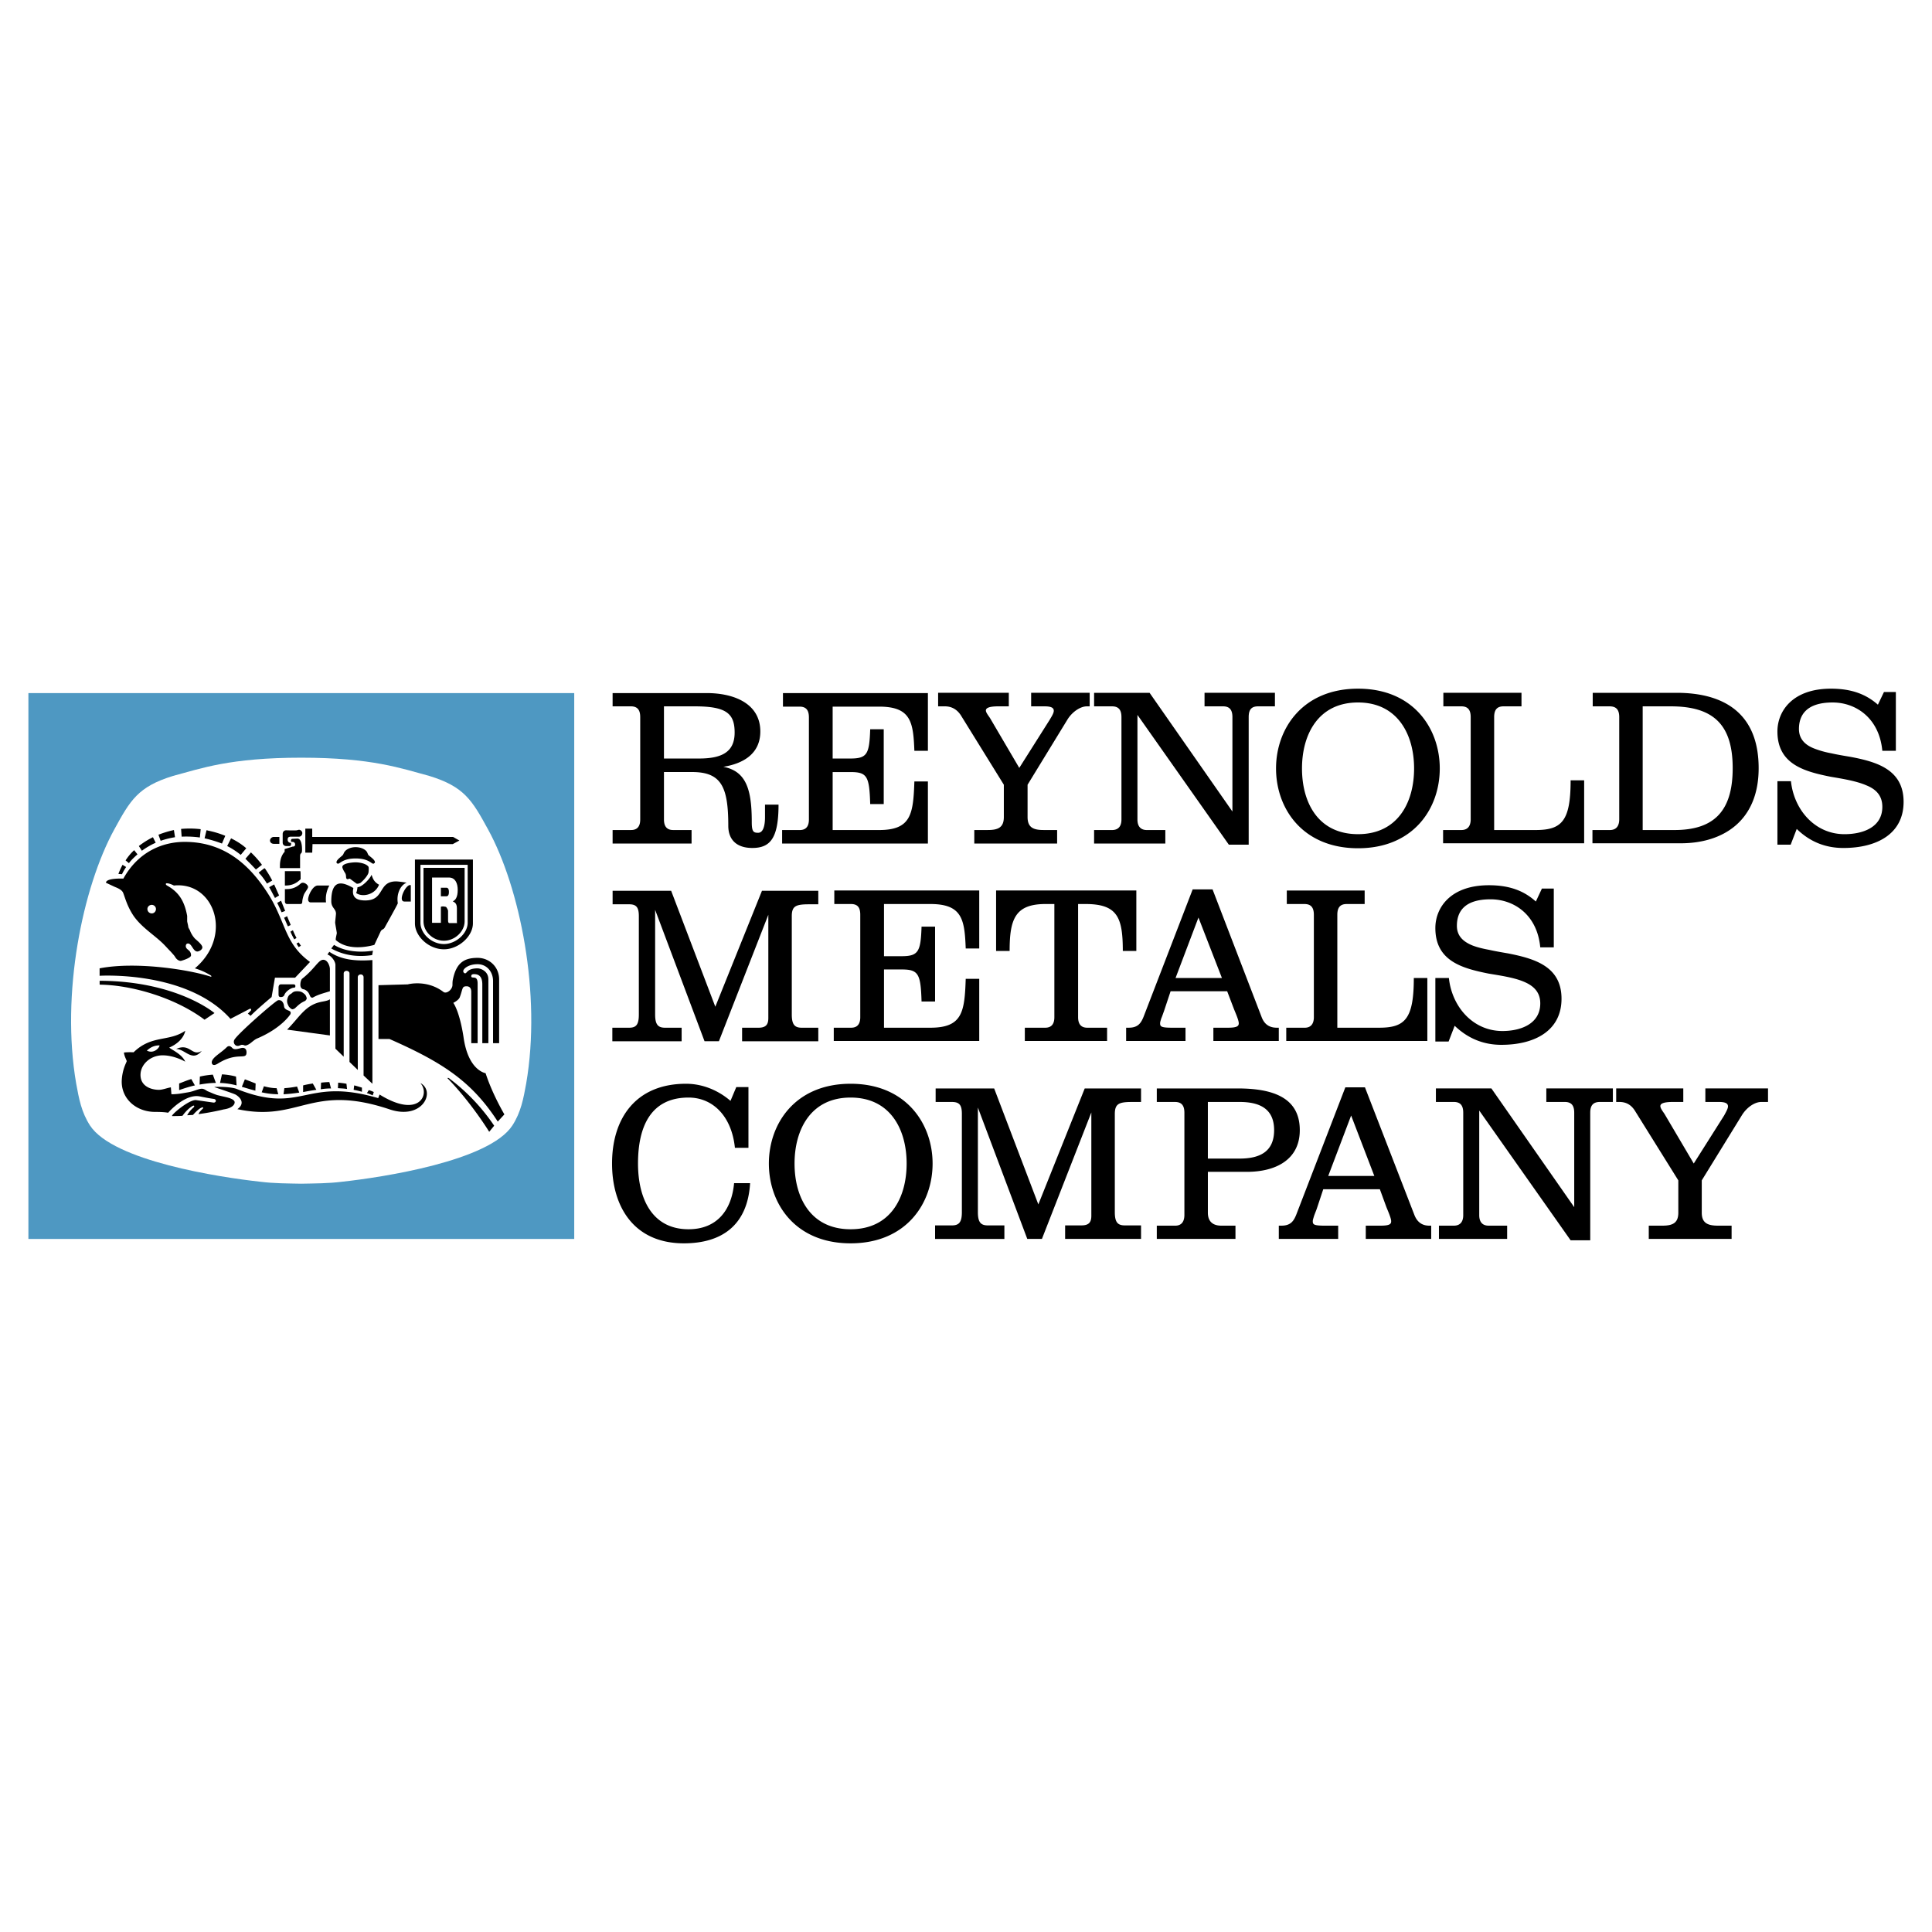
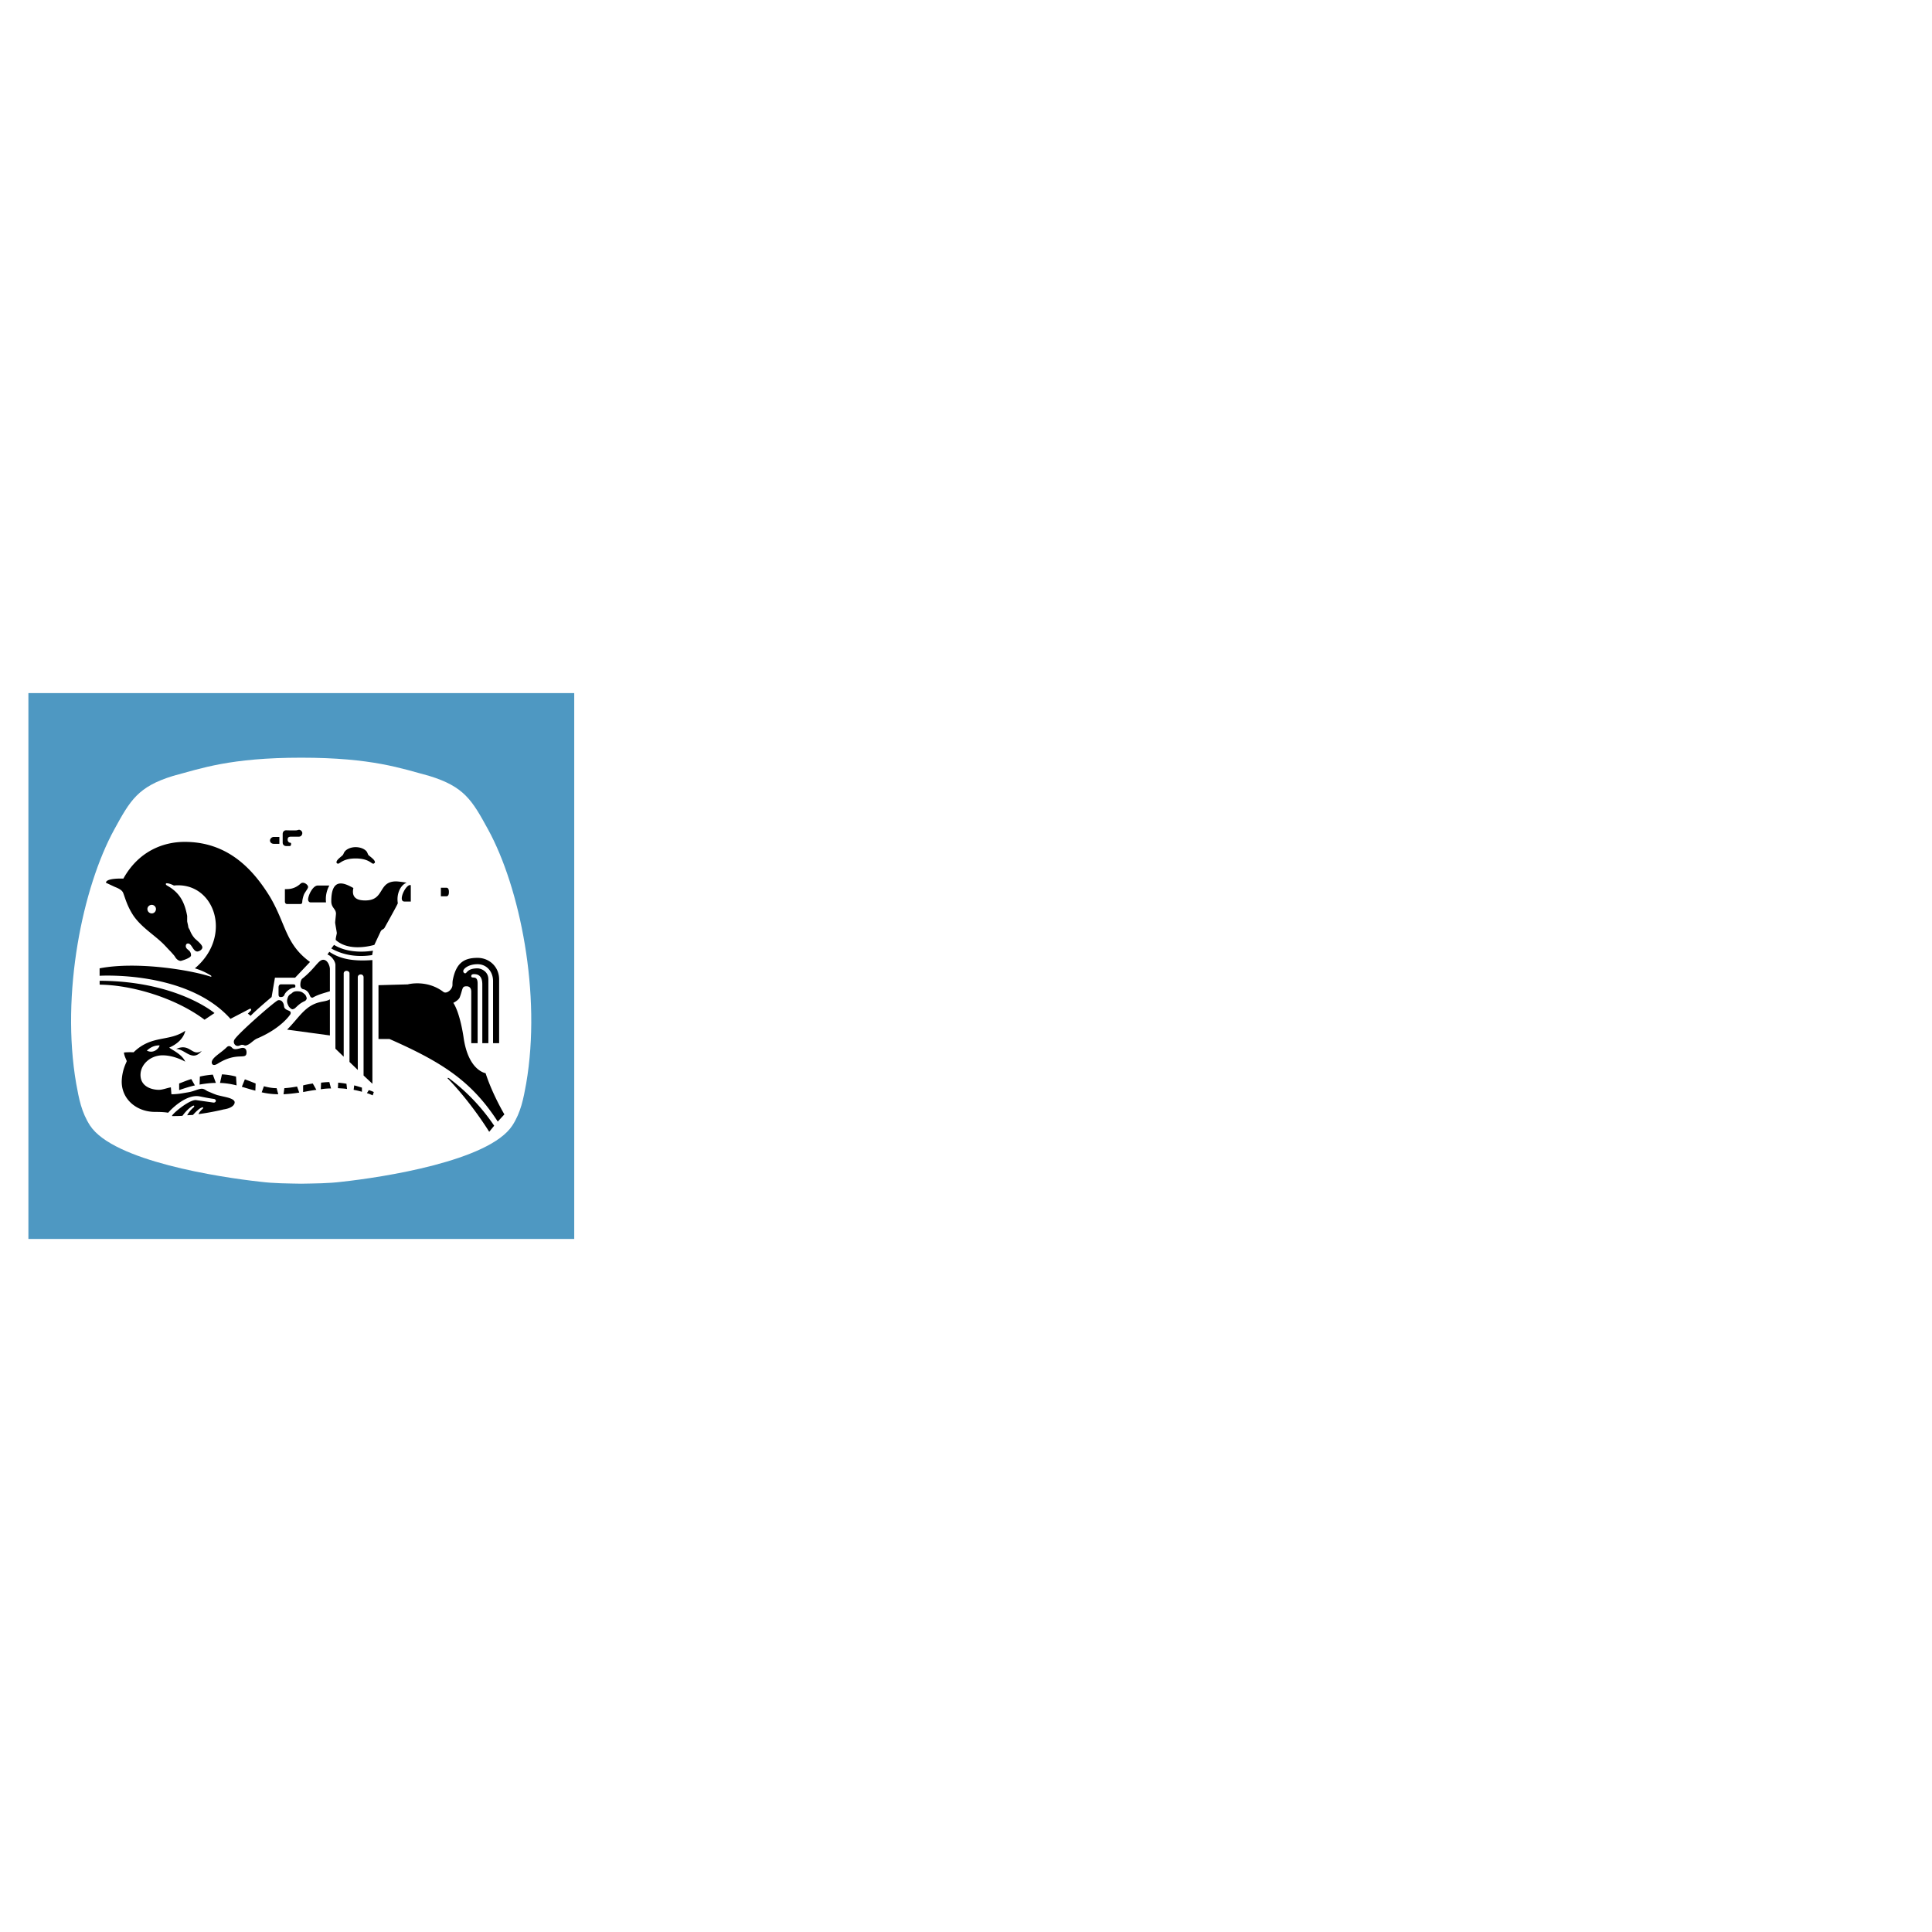
<svg xmlns="http://www.w3.org/2000/svg" width="2500" height="2500" viewBox="0 0 192.756 192.756">
  <g fill-rule="evenodd" clip-rule="evenodd">
-     <path fill="#fff" d="M0 0h192.756v192.756H0V0z" />
-     <path d="M72.166 76.504c1.9-.303 3.691-1.239 3.691-3.526 0-2.782-2.617-3.829-5.344-3.829H61.12v1.322h1.818c.661 0 .937.358.937 1.074v10.219c0 .661-.276 1.047-.909 1.047H61.12v1.349h7.878v-1.349h-1.845c-.634 0-.909-.386-.909-1.047v-4.738h2.81c2.92 0 3.608 1.487 3.608 5.371 0 1.295.744 2.204 2.396 2.204 1.79 0 2.617-.964 2.617-4.324h-1.35v1.239c0 .496-.055 1.57-.688 1.57-.468 0-.633-.11-.633-1.074-.001-3.194-.525-5.067-2.838-5.508zm-2.865-6.032c3.14 0 3.994.688 3.994 2.617 0 1.956-1.295 2.589-3.554 2.589h-3.498v-5.206h3.058zM78.033 84.162h14.544v-6.197h-1.35c-.11 3.278-.33 4.848-3.526 4.848h-4.627v-5.785h1.763c1.681 0 1.9.413 1.983 3.195h1.35v-7.465h-1.35c-.083 2.479-.303 2.92-1.983 2.92h-1.763V70.5h4.627c3.196 0 3.416 1.542 3.526 4.407h1.35V69.15H78.116v1.35h1.653c.661 0 .936.358.936 1.074v10.192c0 .661-.275 1.047-.909 1.047h-1.763v1.349zM108.443 70.472h.275v-1.35h-5.84v1.35h1.322c.605 0 .936.11.936.44 0 .248-.219.578-.412.909l-3.031 4.793-2.863-4.876c-.111-.22-.469-.605-.469-.854s.33-.413 1.268-.413h1.02v-1.35h-7.052v1.35h.661c.688 0 1.212.303 1.598.881l4.297 6.941v3.223c0 1.047-.578 1.295-1.598 1.295h-1.35v1.349h8.264v-1.349h-1.35c-1.02 0-1.598-.248-1.598-1.295v-3.223l3.994-6.528c.467-.742 1.266-1.293 1.928-1.293zM122.959 80.967l-8.264-11.844h-5.537v1.35h1.791c.662 0 .938.358.938 1.074v10.219c0 .661-.303 1.047-.938 1.047h-1.791v1.349h7.107v-1.349h-1.846c-.633 0-.936-.386-.936-1.047v-10.44l9.117 12.946h1.982V71.546c0-.716.248-1.074.938-1.074h1.68v-1.35h-7.023v1.35h1.846c.66 0 .936.358.936 1.074v9.421zM135.492 84.63c5.537 0 8.154-3.967 8.154-7.961 0-3.966-2.617-7.96-8.154-7.96s-8.182 3.994-8.182 7.96c.001 3.995 2.645 7.961 8.182 7.961zm0-14.544c3.967 0 5.592 3.223 5.592 6.583 0 3.388-1.625 6.556-5.592 6.556-3.994 0-5.592-3.167-5.592-6.556 0-3.36 1.598-6.583 5.592-6.583zM143.977 84.134h14.074v-6.28h-1.35c0 4.104-.908 4.958-3.498 4.958h-4.131V71.546c0-.716.275-1.074.936-1.074h1.791v-1.35h-7.795v1.35h1.791c.66 0 .936.358.936 1.074v10.191c0 .688-.303 1.075-.936 1.075h-1.818v1.322zM167.693 84.134c4.158 0 7.768-2.176 7.768-7.492 0-5.537-3.527-7.52-8.182-7.52h-8.373v1.35h1.68c.689 0 .965.358.965 1.074v10.191c0 .688-.305 1.075-.938 1.075h-1.734v1.322h8.814zm-.992-13.662c4.297 0 6.17 1.873 6.17 6.17s-1.873 6.17-5.812 6.17h-3.168v-12.34h2.81zM65.362 90.773l4.93 13.112h1.433l4.931-12.616v10.302c0 .662-.248.965-.992.965h-1.625v1.35h7.602v-1.35h-1.652c-.716 0-.992-.33-.992-1.322v-9.807c0-1.019.413-1.185 1.735-1.185h.909v-1.35h-5.619l-4.655 11.569-4.407-11.569h-5.84v1.35h1.653c.716 0 .964.303.964 1.185v9.807c0 .992-.248 1.322-.964 1.322h-1.68v1.35h6.914v-1.35h-1.652c-.716 0-.992-.33-.992-1.322V90.773h-.001zM83.184 103.857h14.515v-6.199H96.35c-.11 3.307-.331 4.877-3.526 4.877h-4.627v-5.812h1.763c1.68 0 1.901.441 1.983 3.195h1.35v-7.465h-1.35c-.082 2.479-.303 2.947-1.983 2.947h-1.763v-5.206h4.627c3.195 0 3.416 1.57 3.526 4.435h1.349v-5.785h-14.46v1.35h1.653c.689 0 .937.358.937 1.074v10.22c0 .66-.276 1.047-.909 1.047h-1.735v1.322h-.001zM112.023 94.877h1.35v-6.033H99.381v6.033h1.35c0-3.141.523-4.683 3.58-4.683h.883v11.294c0 .66-.275 1.047-.91 1.047h-2.037v1.322h8.207v-1.322h-1.982c-.635 0-.91-.387-.91-1.047V90.194h.744c3.194 0 3.717 1.35 3.717 4.683zM121.059 103.857h6.527v-1.322h-.191c-.744 0-1.24-.33-1.516-1.047l-4.902-12.754h-1.984l-4.82 12.506c-.303.826-.605 1.295-1.57 1.295h-.248v1.322h5.924v-1.322h-1.322c-1.104 0-1.213-.111-1.213-.441 0-.137.055-.275.109-.469.084-.191.166-.439.277-.742l.66-1.984h5.646l.662 1.736c.137.357.494 1.129.494 1.459 0 .275-.164.441-1.074.441h-1.459v1.322zm-1.489-12.313l2.342 6.032h-4.627l2.285-6.032zM128.33 103.857h14.076v-6.281h-1.35c0 4.133-.91 4.959-3.471 4.959h-4.16V91.269c0-.716.275-1.074.938-1.074h1.789v-1.35h-7.768v1.35h1.764c.66 0 .936.358.936 1.074v10.22c0 .66-.303 1.047-.908 1.047h-1.846v1.321zM183.916 84.603c3.334 0 6.006-1.405 6.006-4.6 0-3.223-2.672-3.994-5.289-4.49-.66-.11-1.322-.22-1.928-.358a9.269 9.269 0 0 1-1.682-.468c-.936-.358-1.541-.964-1.541-1.956 0-1.405.771-2.645 3.359-2.645 2.342 0 4.656 1.57 4.959 4.82h1.35V69.04h-1.186l-.605 1.267c-1.156-1.019-2.588-1.598-4.682-1.598-3.857 0-5.344 2.259-5.344 4.27 0 3.278 2.699 3.994 5.314 4.518 1.131.193 2.535.413 3.555.854.963.386 1.598 1.019 1.598 2.148 0 2.066-1.984 2.727-3.773 2.727-2.947 0-5.041-2.424-5.344-5.288h-1.35v6.335h1.322l.605-1.57c1.297 1.266 2.838 1.9 4.656 1.9zM149.789 104.242c3.332 0 6.004-1.404 6.004-4.6 0-3.223-2.672-3.995-5.316-4.518-.633-.11-1.295-.22-1.9-.358-.605-.11-1.184-.248-1.68-.441-.938-.386-1.543-.964-1.543-1.956 0-1.433.771-2.645 3.361-2.645 2.34 0 4.654 1.542 4.957 4.793h1.35V88.65h-1.184l-.607 1.295c-1.156-1.047-2.588-1.625-4.682-1.625-3.857 0-5.344 2.259-5.344 4.27 0 3.305 2.699 4.021 5.316 4.546 1.129.191 2.533.385 3.553.826.965.412 1.598 1.047 1.598 2.148 0 2.064-1.982 2.754-3.773 2.754-2.947 0-5.041-2.424-5.344-5.289h-1.35v6.336h1.322l.605-1.57c1.296 1.241 2.839 1.901 4.657 1.901zM97.562 110.496l4.93 13.111h1.461l4.93-12.617v10.303c0 .66-.248.965-.99.965h-1.625v1.35h7.574v-1.35h-1.625c-.717 0-.992-.332-.992-1.322v-9.779c0-1.047.414-1.213 1.736-1.213h.881v-1.35h-5.619l-4.627 11.57-4.408-11.57h-5.839v1.35h1.625c.744 0 .992.305.992 1.186v9.807c0 .99-.275 1.322-.992 1.322h-1.68v1.35h6.914v-1.35h-1.652c-.717 0-.992-.332-.992-1.322v-10.441h-.002zM136.264 123.607h6.527v-1.322h-.191c-.717 0-1.213-.359-1.488-1.074l-4.93-12.727h-1.957l-4.82 12.506c-.303.826-.605 1.295-1.57 1.295h-.248v1.322h5.924v-1.322h-1.322c-1.104 0-1.213-.111-1.213-.441 0-.139.055-.275.109-.469.057-.191.166-.439.277-.742l.66-1.984h5.646l.635 1.736c.137.357.494 1.129.494 1.459 0 .275-.137.441-1.074.441h-1.459v1.322zm-1.461-12.312l2.314 6.031h-4.6l2.286-6.031zM157.061 120.439l-8.264-11.846h-5.537v1.35h1.791c.66 0 .936.359.936 1.074v10.221c0 .66-.303 1.047-.936 1.047h-1.488v1.322h6.805v-1.322h-1.846c-.635 0-.938-.387-.938-1.047v-10.439l9.117 12.945h1.957v-12.727c0-.715.275-1.074.963-1.074h1.295v-1.35h-6.639v1.35h1.846c.662 0 .938.359.938 1.074v9.422zM175.736 109.943h.66v-1.35h-6.252v1.35h1.35c.578 0 .908.111.908.441 0 .221-.191.551-.385.91l-3.031 4.791-2.891-4.902c-.111-.193-.441-.578-.441-.826s.303-.414 1.268-.414h1.02v-1.35h-6.695v1.35h.305c.688 0 1.184.277 1.568.883l4.326 6.941v3.223c0 1.047-.58 1.295-1.598 1.295h-1.35v1.322h8.264v-1.322h-1.35c-1.02 0-1.627-.248-1.627-1.295v-3.223l4.021-6.529c.469-.742 1.241-1.295 1.93-1.295zM84.864 124.047c5.537 0 8.181-3.967 8.181-7.961 0-3.965-2.644-7.959-8.181-7.959s-8.154 3.994-8.154 7.959c0 3.994 2.618 7.961 8.154 7.961zm0-14.543c3.994 0 5.591 3.223 5.591 6.582 0 3.389-1.597 6.557-5.591 6.557s-5.592-3.168-5.592-6.557c0-3.359 1.598-6.582 5.592-6.582zM68.227 124.047c3.773 0 6.363-1.789 6.611-6.004H73.24c-.248 2.727-1.735 4.6-4.545 4.6-3.69 0-5.041-3.141-5.041-6.557 0-3.801 1.35-6.582 5.041-6.582 2.396 0 4.297 1.818 4.628 5.014h1.35v-6.061H73.46l-.579 1.377c-1.211-1.047-2.782-1.707-4.435-1.707-4.986 0-7.382 3.414-7.382 7.959.001 4.271 2.15 7.961 7.163 7.961zM124.42 116.914c2.781 0 5.26-1.158 5.26-4.16 0-3.277-2.727-4.16-6.197-4.16h-8.07v1.35h1.818c.66 0 .936.359.936 1.074v10.193c0 .688-.303 1.074-.908 1.074h-1.846v1.322h7.85v-1.322h-1.404c-.992 0-1.35-.551-1.35-1.295v-4.076h3.911zm-.744-6.971c1.982 0 3.443.662 3.443 2.811 0 2.176-1.461 2.838-3.443 2.838h-3.168v-5.648h3.168v-.001z" />
    <path d="M30.049 75.595c-7.079 0-9.999 1.074-12.781 1.818-3.499 1.074-4.27 2.424-5.867 5.344C8.234 88.542 6.057 99.146 7.6 108.1c.275 1.514.523 2.863 1.377 4.186 2.313 3.555 12.973 5.18 17.023 5.619 1.322.166 2.671.166 4.049.193 1.377-.027 2.727-.027 4.049-.193 4.049-.439 14.709-2.064 17.023-5.619.854-1.322 1.102-2.672 1.377-4.186 1.542-8.953-.634-19.558-3.801-25.342-1.598-2.92-2.369-4.27-5.867-5.344-2.782-.745-5.702-1.819-12.781-1.819zM2.834 69.15h54.457v54.458H2.834V69.15z" fill="#4e98c2" />
-     <path d="M31.151 82.674v.827h14.048l.634.358-.662.358H31.179l-.028.854h-.689v-2.397h.689zM29.664 83.666c.44 0 .469.799.469 1.129 0 .496-.193.193-.193.661v1.157h-2.011v-.248c0-.964.469-1.377.469-1.377v-.275l.799-.248c.165 0 .248-.055.248-.22a.247.247 0 0 0-.248-.248c-.083 0-.166.027-.166-.138 0 0 0-.165.138-.165l.495-.028zM35.476 86.035c.303 0 .992.083 1.267.413.083.083.027.551.027.551 0 .248-.413.771-.826 1.102-.027 0-.303.138-.413.027l-.633-.468s-.193.055-.248.055c-.22-.083-.028-.358-.248-.661-.11-.166-.248-.44-.248-.551 0-.413 1.157-.468 1.322-.468zM28.424 86.917h1.542c.027.138.027.193.027.799-.551.551-1.074.634-1.57.634v-1.433h.001zM37.073 87.275c.11.33.221.716.744.991-.413 1.047-1.708 1.267-2.286.826.083-.165.11-.358.138-.578.44 0 1.239-.826 1.404-1.239z" />
    <path d="M39.525 87.936c.11 0 .688.055 1.047.138-.523.165-1.047.991-.882 2.038 0 .083-.881 1.652-1.322 2.451-.11.193-.303.138-.413.414l-.606 1.294c-.992.275-2.727.496-3.829-.468-.083-.055.083-.606.083-.716 0-.083-.166-.937-.166-1.046 0-.083.083-.799.083-.881 0-.496-.468-.579-.468-1.24 0-2.506 1.405-1.763 2.204-1.322-.221 1.019.441 1.24 1.185 1.24 1.982-.002 1.238-1.902 3.084-1.902zM31.702 88.349h1.157a2.798 2.798 0 0 0-.331 1.68h-1.542c-.165 0-.248-.165-.248-.275 0-.414.468-1.405.964-1.405z" />
    <path d="M40.985 88.321v1.625h-.634c-.716.001.193-1.845.634-1.625zM33.327 94.271c1.157.716 2.727.771 3.884.578l-.083.441c-1.239.193-2.699.11-4.077-.661l.276-.358zM32.253 95.758c.468 0 .661.689.661.91v2.23c-.716.221-1.184.33-1.708.635-.413.055-.165-.553-.881-.828-.192 0-.358-.164-.358-.439 0-.441.166-.607.166-.607 1.294-1.018 1.624-1.901 2.12-1.901zM9.941 97.852c7.712.027 11.459 3.223 11.459 3.223l-.992.662c-2.975-2.232-7.354-3.471-10.467-3.498v-.387zM29.305 98.211c.11 0 .166.082.166.164s-.027.166-.137.166c-.276 0-.771.33-.937.66-.028.084-.083.275-.386.275-.193 0-.22-.109-.22-.303v-.66c0-.166.083-.303.22-.303h1.294v.001zM32.914 99.697v3.609l-4.27-.58c1.212-1.211 1.791-2.424 3.333-2.754.193-.054.744-.109.937-.275zM22.612 104.49c.276-.275.496 0 .579.082.248.248.771-.027 1.019-.027.275 0 .386.193.386.441 0 .854-.881-.111-2.864 1.129-.579.357-.606-.082-.606-.109-.001-.496.88-.91 1.486-1.516zM20.133 104.848c-.964 1.158-1.653-.191-2.562-.191 1.405-.636 1.571.798 2.562.191zM44.621 107.547h.138a19.632 19.632 0 0 1 4.545 4.766l-.496.607s-1.764-2.893-4.187-5.373zM26.937 83.859c0-.138.137-.358.385-.358h.551v.688h-.551c-.248 0-.385-.165-.385-.33z" />
    <path d="M36.274 97.494a.275.275 0 0 0-.275-.275c-.166 0-.303.109-.303.275v9.254l-.827-.799v-8.842c0-.137-.138-.246-.303-.246-.138 0-.275.109-.275.246v8.32l-.826-.799V96.28c0-.413-.469-.963-.799-1.046l.192-.275c1.102.744 2.424.964 4.297.826v12.341l-.881-.826v-9.806zM46.218 96.889c0 .109.083.219.193.219.193 0 .193-.495 1.24-.495.275 0 1.074.249 1.074 1.103v6.361h-.605v-5.865c0-.662-.248-1.02-.799-1.02-.028 0-.303-.027-.303.191 0 .359.634-.191.634.744v5.949h-.634v-5.123c0-.385-.192-.551-.468-.551-.468 0-.358.221-.661 1.047-.083.303-.551.551-.662.605.689 1.047 1.019 3.416 1.019 3.416.469 3.361 2.177 3.582 2.204 3.609.688 2.121 1.873 4.104 1.873 4.104l-.661.717c-2.589-3.994-5.481-5.895-10.798-8.236h-1.102v-5.371l2.919-.082s1.901-.523 3.581.77c.331.193.882-.275.882-.715 0-.139 0-.303.027-.469.331-1.708 1.102-2.231 2.479-2.231 1.157 0 2.148.881 2.148 2.149v6.361h-.606v-6.197c0-.936-.633-1.68-1.542-1.68-.936 0-1.432.469-1.432.69zM14.707 90.69c0 .248.193.441.44.441.221 0 .414-.193.414-.441a.424.424 0 0 0-.414-.413c-.248 0-.44.193-.44.413zm4.737 5.922c3.856-3.25 1.928-8.677-2.093-8.263 0 0-.413-.221-.688-.221-.083-.027-.221.083 0 .221 1.184.661 1.735 1.542 2.011 3.03v.523c0 .083.11.468.11.578 0 .083.138.248.193.414.083.22.248.496.441.716.083.11.771.606.771.909 0 .248-.358.413-.496.413-.441 0-.551-.799-.937-.799-.193 0-.22.193-.22.248 0 .413.523.358.523.937 0 .275-.992.551-1.02.551-.22 0-.44-.165-.578-.413-.083-.138-.248-.303-.414-.496-.303-.303-.633-.688-.909-.937-.882-.826-2.039-1.542-2.81-2.644-.661-.992-.854-1.846-1.047-2.314-.138-.303-.551-.468-.826-.579l-.882-.413c0-.496 1.735-.414 1.735-.414 1.515-2.727 3.967-3.664 6.115-3.664 4.187 0 6.721 2.562 8.512 5.481 1.625 2.755 1.515 4.683 3.994 6.501l-1.488 1.57H27.43l-.331 1.928s-1.515 1.268-2.094 1.873l-.275-.221.275-.275c.11-.109.028-.275-.11-.191l-1.901.99c-4.324-4.848-13.056-4.297-13.056-4.297v-.743c3.718-.716 9.062.165 11.073.827.11.055.083-.084.028-.111a6.466 6.466 0 0 0-1.595-.715zM14.651 104.82c.716.359 1.267-.303 1.267-.523-.495 0-.88.166-1.267.523zm2.535 6.53c-.248 0 1.57-1.598 2.341-1.598l1.735.248c.303.055.386-.303.083-.359-.799-.109-1.46-.275-1.57-.275-1.074-.109-2.313.883-3.002 1.652-.028 0-.303-.082-1.295-.082-1.873 0-3.388-1.295-3.333-3.111.055-1.186.496-1.846.496-1.957 0-.082-.248-.496-.276-.854.331-.055.964-.027.964-.027 1.817-1.764 3.525-1.02 5.15-2.148 0 .027-.138 1.047-1.597 1.68.358.275 1.294.689 1.597 1.404 0 0-1.074-.633-2.258-.633-1.212 0-2.204.908-2.204 1.955 0 1.158 1.102 1.488 1.846 1.488.358 0 .826-.193 1.184-.248l.055.689c.661 0 1.157-.111 1.653-.193.551-.082 1.047-.357 1.377-.357.248 0 .413.164.578.248.413.164.551.246.964.385.221.055.579.137.827.193.22.055.854.191.909.494.028.305-.33.635-1.102.744 0 0-1.074.275-2.506.469.11-.275.413-.523.413-.523.138-.166 0-.193-.138-.109-.11.027-.44.275-.826.715-.138 0-.413.027-.578.027.275-.494.661-.799.661-.799.11-.164 0-.219-.193-.082-.221.139-.579.441-.937.938-.329.026-.688.026-1.018.026zM29.416 100.607c-.055.027-.192.109-.275.082-.11-.027-.248-.166-.331-.275-.165-.33-.22-.496-.11-.854.083-.248.193-.332.386-.441.165-.166.303-.221.551-.221.386 0 .523.082.799.33.083.084.165.305.165.387s-.11.221-.165.248c-.497.221-.689.44-1.02.744zM23.411 103.691c.469-.688 3.802-3.607 4.297-3.883.138-.057.358 0 .441.109.275.33.11.551.303.717.248.248.661.164.523.551 0 0-.826 1.35-3.25 2.396-.441.164-.688.551-1.074.688-.248.111-.275-.027-.496-.027-.166 0-.248.111-.441.111-.22 0-.385-.193-.385-.414 0-.082.027-.166.082-.248zM29.994 88.156c.275-.248.744.11.744.331 0 .138-.165.331-.331.606-.138.193-.248.717-.248.854 0 .165-.056.248-.193.248h-1.322c-.138 0-.22-.11-.22-.248v-1.24c.358 0 .937.027 1.57-.551zM29.829 82.785c.138 0 .331.138.331.331s-.138.358-.331.358h-.771c-.275 0-.358.083-.358.303 0 .166.11.303.275.303.11 0 .083.33-.055.33h-.358c-.331 0-.358-.303-.358-.303v-.909c0-.192.138-.358.331-.358.165 0 .743.027 1.074 0-.001 0 .192-.055.22-.055z" />
-     <path d="M38.891 110.688c-7.878-2.645-9.007 1.295-15.205-.027.909-.66.11-1.295-.193-1.459-.358-.166-2.121-.744-2.121-.744.303-.055 1.735-.027 2.259.193 6.583 2.615 6.749-1.24 14.103.908l.138-.357c3.912 2.424 5.041 0 4.104-1.102v-.027c1.516.88.138 3.689-3.085 2.615zM11.814 87.192c.11-.303.248-.606.413-.909l.358.22a4.786 4.786 0 0 0-.413.716l-.358-.027zM12.531 85.842c.248-.386.523-.716.854-1.02l.331.414c-.303.275-.606.551-.854.881l-.331-.275zM13.853 84.41a8.13 8.13 0 0 1 1.405-.881l.276.551c-.496.22-.964.496-1.377.799l-.304-.469zM15.809 83.281a9.936 9.936 0 0 1 1.542-.468l.11.716a8.462 8.462 0 0 0-1.433.358l-.219-.606zM18.067 82.702a9.311 9.311 0 0 1 1.956.027l-.083.827c-.606-.083-1.212-.11-1.818-.083l-.055-.771zM20.602 82.84c.055 0 .083 0 .138.027a9.276 9.276 0 0 1 1.735.523l-.33.771a13.114 13.114 0 0 0-1.735-.523l.192-.798zM23.053 83.639c.551.275 1.047.579 1.515.992l-.551.661a7.566 7.566 0 0 0-1.35-.882l.386-.771zM25.036 85.043a9.7 9.7 0 0 1 1.102 1.24l-.606.468a39.316 39.316 0 0 0-1.047-1.074l.551-.634zM26.386 86.614l.083.082c.221.331.469.717.689 1.157l-.523.303a7.27 7.27 0 0 0-.633-.881c-.083-.083-.138-.138-.193-.221l.577-.44zM27.35 88.239c.165.358.33.743.496 1.102l-.413.248c-.193-.358-.386-.744-.579-1.074l.496-.276zM28.039 89.864c.138.331.275.688.413 1.019l-.358.138c-.138-.303-.276-.633-.441-.937l.386-.22zM28.645 91.406c.11.303.248.579.358.881l-.275.138c-.138-.275-.248-.578-.386-.854l.303-.165zM29.223 92.811c.11.275.248.551.358.771l-.22.138a6.846 6.846 0 0 1-.386-.771l.248-.138zM29.801 94.023c.083.11.138.221.221.331l-.221.138c-.083-.11-.138-.22-.22-.358l.22-.111zM41.949 86.283v5.784c0 1.075 1.102 2.121 2.342 2.121 1.184 0 2.368-1.046 2.368-2.121v-5.784h-4.71zm-.551-.524h5.785v6.363c0 1.294-1.433 2.589-2.892 2.589-1.516 0-2.893-1.295-2.893-2.589v-6.363z" />
-     <path d="M43.106 87.55v4.518h.881V90.47c.165-.083.468 0 .468 0 .11 0 .248.358.248.386v.964c0 .166.028.276.138.276h.771c-.027-.028-.027-.055-.027-.138v-1.349c0-.579-.331-.606-.414-.689.248-.083.496-.386.496-1.129 0-.634-.221-1.24-.881-1.24h-1.68v-.001zm-.854-.964h4.104v5.344c0 .992-.964 1.928-2.065 1.928-1.13 0-2.039-.937-2.039-1.928v-5.344z" />
    <path d="M43.987 89.423h.551c.275 0 .248-.413.248-.441 0 0 .027-.413-.248-.413h-.551v.854zM35.476 85.649c-1.267 0-1.542.523-1.763.523-.083 0-.055-.055-.11-.055-.028-.027-.028-.027-.028-.11 0-.248.579-.606.634-.716.056-.055.083-.193.165-.303.193-.275.634-.468 1.102-.468.496 0 .937.193 1.129.468.055.11.11.248.138.303.083.11.661.468.661.716 0 .083 0 .083-.055.11-.055 0 0 .055-.11.055-.193.001-.469-.523-1.763-.523zM27.763 109.174a7.637 7.637 0 0 1-1.653-.193l.22-.605c.413.109.827.191 1.268.191l.165.607zM25.477 108.814c-.44-.109-.881-.248-1.349-.385l.303-.744c.386.139.716.275 1.074.414l-.028.715zM23.604 108.291a7.574 7.574 0 0 0-1.653-.248l.193-.854c.523.027.992.111 1.404.221l.056.881zM21.538 108.043c-.468 0-1.02.057-1.625.166l.028-.799a8.275 8.275 0 0 1 1.294-.193l.303.826zM19.444 108.291c-.496.111-1.019.275-1.57.469v-.66c.44-.166.826-.332 1.212-.441l.358.632zM28.287 109.174l.083-.607c.413-.027.827-.082 1.267-.164l.22.605c-.524.082-1.047.137-1.57.166zM30.242 108.291c.303-.082.633-.137.964-.191l.358.633c-.441.055-.881.139-1.322.221v-.663zM32.033 108.016c.275-.027.523-.055.826-.055l.166.633c-.358 0-.689.029-1.02.084l.028-.662zM33.74 108.016c.276.027.551.057.827.111l.055.523c-.303-.057-.605-.057-.909-.084l.027-.55zM35.338 108.291c.248.055.496.139.771.221v.414a8.152 8.152 0 0 0-.826-.193l.055-.442zM36.798 108.76c.166.055.331.111.496.193l-.11.33c-.193-.082-.386-.166-.579-.221l.193-.302z" />
  </g>
</svg>